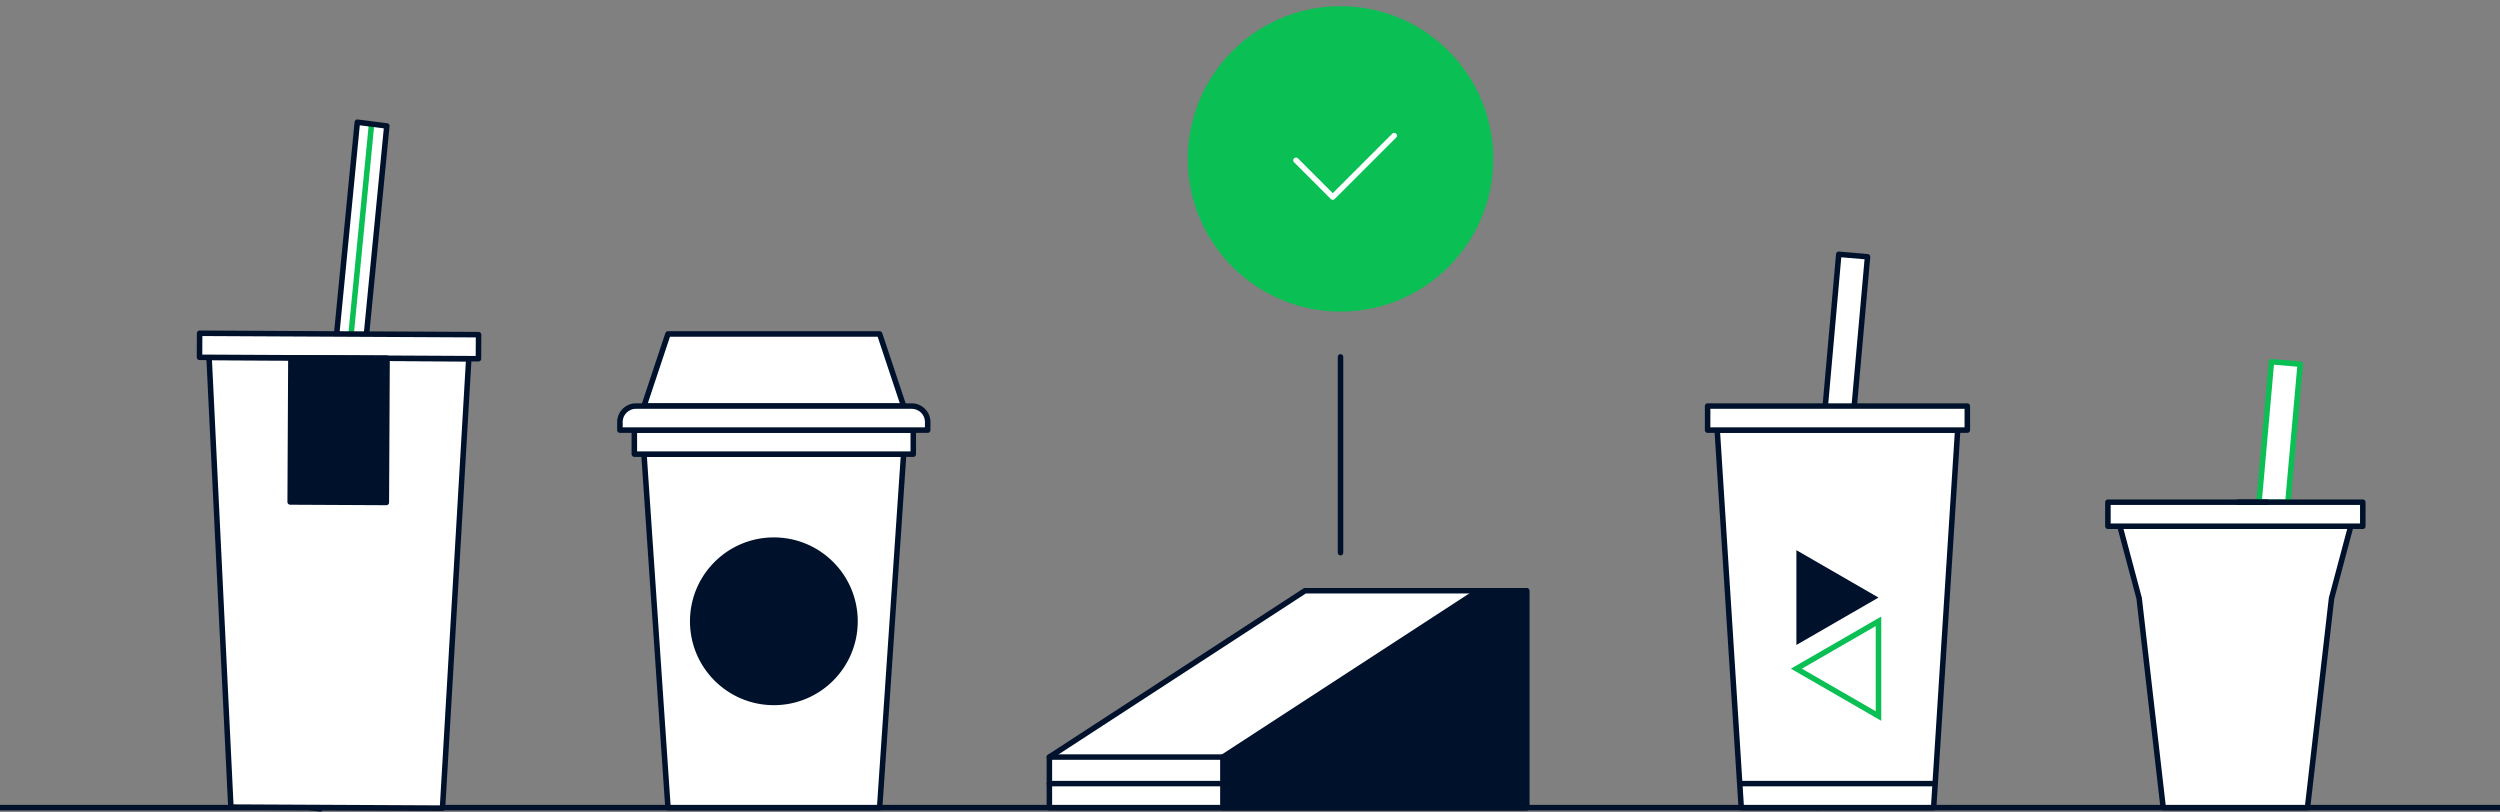
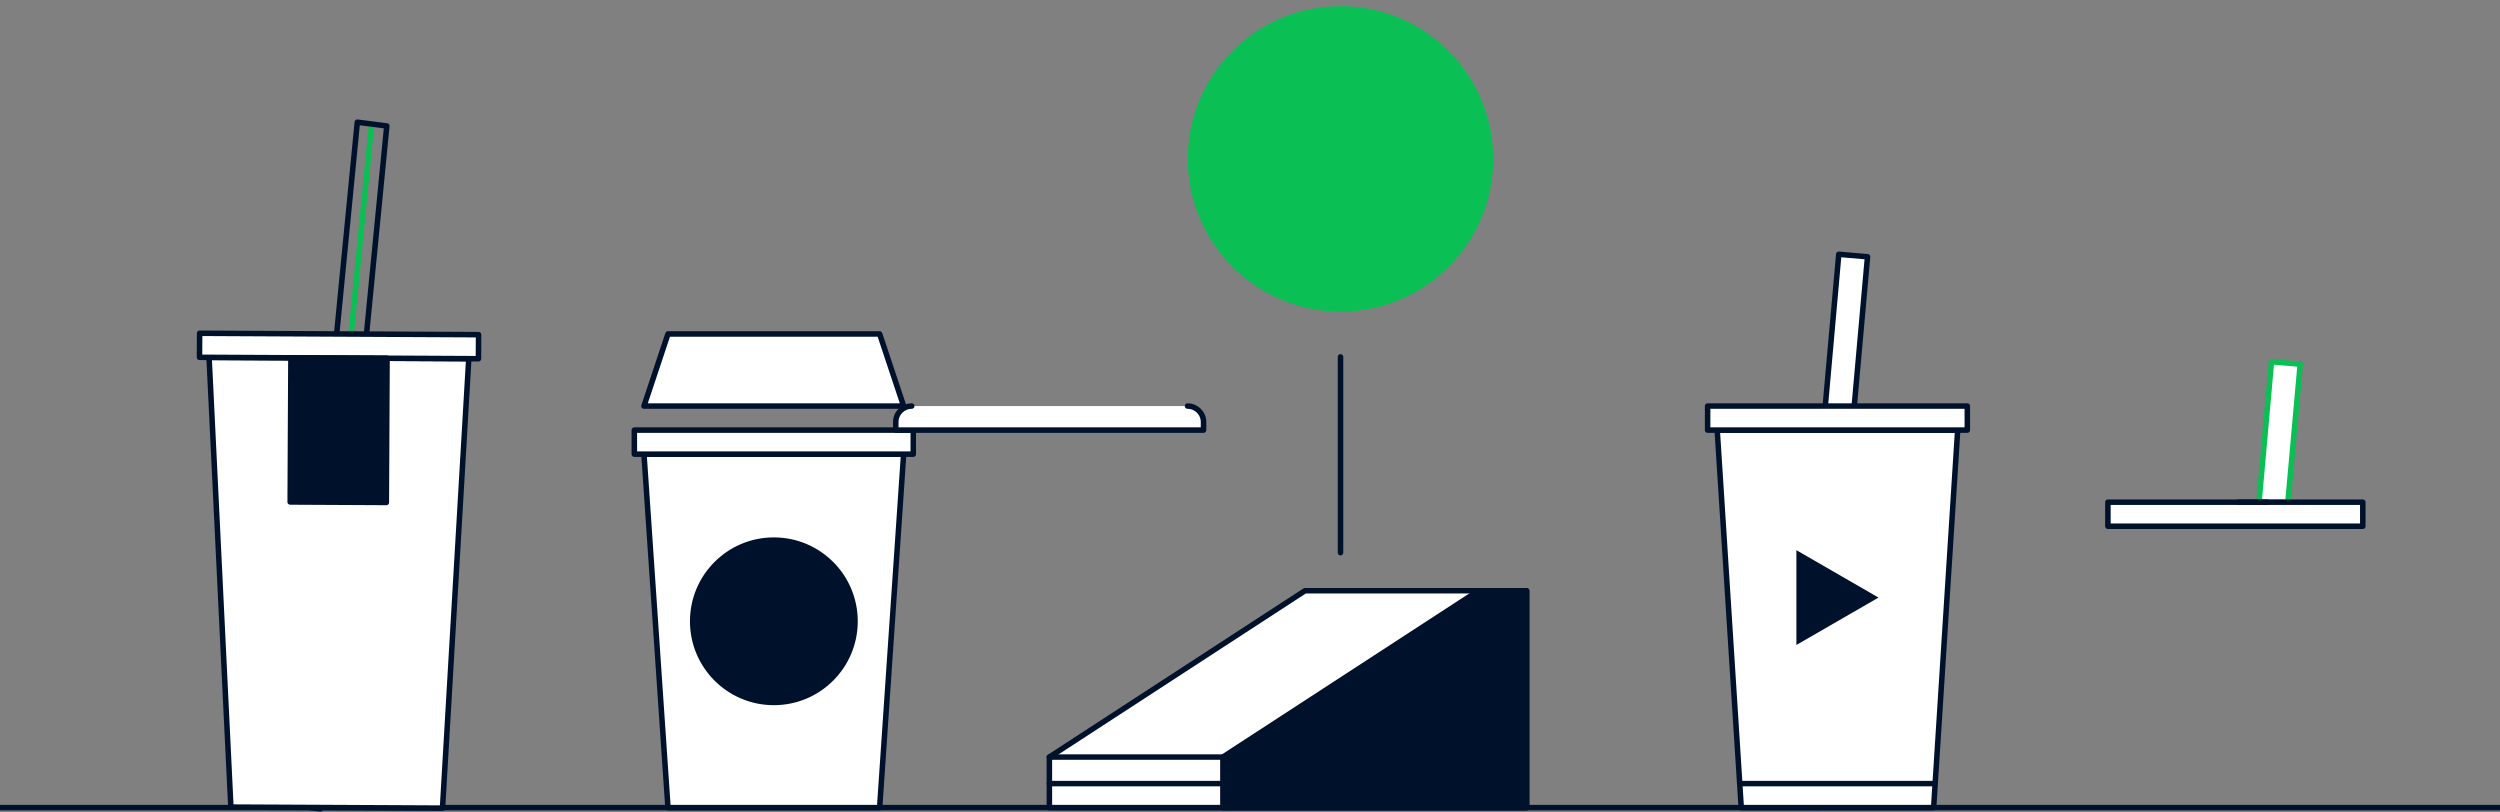
<svg xmlns="http://www.w3.org/2000/svg" xmlns:xlink="http://www.w3.org/1999/xlink" xml:space="preserve" x="0" y="0" version="1.1" viewBox="0 0 680 221">
  <rect x="0" y="0" width="680" height="221" fill="#808080" stroke="none" />
  <path fill="none" stroke="#00112C" stroke-linecap="round" stroke-linejoin="round" stroke-miterlimit="10" stroke-width="1.5" d="M0 219.68 680 219.68" />
  <g stroke="#00112C" stroke-linecap="round" stroke-linejoin="round" stroke-miterlimit="10" stroke-width="1.5">
    <path fill="#FFF" d="M354.95 160.68 415.23 160.68 415.23 219.68 285.43 219.68 285.43 205.92z" />
    <path fill="#00112C" d="M332.63 219.68 415.23 219.68 415.23 160.68 402.15 160.68 332.63 205.92z" />
    <path fill="none" d="M285.43 205.92 332.63 205.92" />
    <path fill="none" d="M332.63 213.14 285.43 213.14" />
  </g>
  <g stroke-linecap="round" stroke-linejoin="round" stroke-miterlimit="10" stroke-width="1.5">
    <circle cx="364.62" cy="43.22" r="40.79" fill="#0ABF53" stroke="#0ABF53" />
    <g fill="none" stroke="#FFF">
-       <path d="m362.51 53.6 16.71-16.71zM362.51 53.6l-10-10z" />
-     </g>
+       </g>
  </g>
  <path fill="none" stroke="#00112C" stroke-linecap="round" stroke-linejoin="round" stroke-miterlimit="10" stroke-width="1.5" d="M364.62 97.08 364.62 150.32" />
  <path fill="#FFF" stroke="#00112C" stroke-linecap="round" stroke-linejoin="round" stroke-miterlimit="10" stroke-width="1.5" d="M239.26 219.68 181.69 219.68 175.16 123.53 245.79 123.53z" />
  <path fill="#FFF" stroke="#00112C" stroke-linecap="round" stroke-linejoin="round" stroke-miterlimit="10" stroke-width="1.5" d="M172.54 116.99H248.41V123.53H172.54z" />
  <path fill="#FFF" stroke="#00112C" stroke-linecap="round" stroke-linejoin="round" stroke-miterlimit="10" stroke-width="1.5" d="M239.26 90.84 181.69 90.84 175.16 110.45 245.79 110.45z" />
-   <path fill="#FFF" stroke="#00112C" stroke-linecap="round" stroke-linejoin="round" stroke-miterlimit="10" stroke-width="1.5" d="M247.99 110.45h-75.03c-2.39 0-4.34 1.94-4.34 4.34v2.2h83.71v-2.2c0-2.4-1.94-4.34-4.34-4.34" />
+   <path fill="#FFF" stroke="#00112C" stroke-linecap="round" stroke-linejoin="round" stroke-miterlimit="10" stroke-width="1.5" d="M247.99 110.45c-2.39 0-4.34 1.94-4.34 4.34v2.2h83.71v-2.2c0-2.4-1.94-4.34-4.34-4.34" />
  <ellipse cx="210.49" cy="168.99" fill="#00112C" stroke="#00112C" stroke-linecap="round" stroke-linejoin="round" stroke-miterlimit="10" stroke-width="1.5" rx="22.07" ry="22.07" />
-   <path fill="#FFF" d="M97.19 33.24 79.08 218.97 87.09 220 105.21 34.26z" />
  <defs>
    <path id="a" d="M97.19 33.24 79.08 218.97 87.09 220 105.21 34.26z" />
  </defs>
  <clipPath id="b">
    <use xlink:href="#a" overflow="visible" />
  </clipPath>
  <path fill="none" stroke="#0ABF53" stroke-linecap="round" stroke-linejoin="round" stroke-miterlimit="10" stroke-width="1.5" d="M102.1 23.16 83 219" clip-path="url(#b)" />
  <path fill="none" stroke="#00112C" stroke-linecap="round" stroke-linejoin="round" stroke-miterlimit="10" stroke-width="1.5" d="M97.19 33.24 79.08 218.97 87.09 220 105.21 34.26z" />
  <path fill="#FFF" stroke="#00112C" stroke-linecap="round" stroke-linejoin="round" stroke-miterlimit="10" stroke-width="1.5" d="M120.36 219.81 62.8 219.53 56.87 97.21 127.51 97.55z" />
  <path fill="#FFF" stroke="#00112C" stroke-linecap="round" stroke-linejoin="round" stroke-miterlimit="10" stroke-width="1.5" d="M88.94 56.17H95.48V132.04H88.94z" transform="matrix(.005 -1 1 .005 -2.348 185.849)" />
  <path fill="#00112C" stroke="#00112C" stroke-linecap="round" stroke-linejoin="round" stroke-miterlimit="10" stroke-width="1.5" d="M72.49 103.91H111.71V130.06H72.49z" transform="matrix(.005 -1 1 .005 -25.343 208.506)" />
  <path fill="#FFF" stroke="#00112C" stroke-linecap="round" stroke-linejoin="round" stroke-miterlimit="10" stroke-width="1.5" d="M507.97 69.84 494.63 219.64 486.81 218.97 500.15 69.17z" />
  <path fill="#FFF" stroke="#00112C" stroke-linecap="round" stroke-linejoin="round" stroke-miterlimit="10" stroke-width="1.5" d="M525.95 219.68 473.62 219.68 467.08 116.99 532.49 116.99z" />
  <path fill="#FFF" stroke="#00112C" stroke-linecap="round" stroke-linejoin="round" stroke-miterlimit="10" stroke-width="1.5" d="M464.47 110.45H535.11V116.99H464.47z" />
  <path fill="none" stroke="#00112C" stroke-linecap="round" stroke-linejoin="round" stroke-miterlimit="10" stroke-width="1.5" d="M525.96 213.14 473.62 213.14" />
-   <path fill="none" stroke="#0ABF53" stroke-miterlimit="10" stroke-width="1.5" d="M488.62 181.88 510.95 168.99 510.95 194.76z" />
  <path fill="#00112C" d="M510.95 162.54 488.62 175.43 488.62 149.65z" />
  <path fill="#FFF" stroke="#0ABF53" stroke-linecap="round" stroke-linejoin="round" stroke-miterlimit="10" stroke-width="1.5" d="M625.66 99.06 622.31 136.6 614.45 136.6 617.84 98.39z" />
-   <path fill="#FFF" stroke="#00112C" stroke-linecap="round" stroke-linejoin="round" stroke-miterlimit="10" stroke-width="1.5" d="M576.62 143.14 581.85 162.75 588.39 219.68 627.64 219.68 634.18 162.75 639.41 143.14z" />
  <path fill="#FFF" stroke="#00112C" stroke-linecap="round" stroke-linejoin="round" stroke-miterlimit="10" stroke-width="1.5" d="M573.35 136.6H642.68V143.14H573.35z" />
  <path fill="none" stroke="#00112C" stroke-linecap="round" stroke-linejoin="round" stroke-miterlimit="10" stroke-width="1.5" d="M616.7 136.6 608.83 136.6" />
</svg>